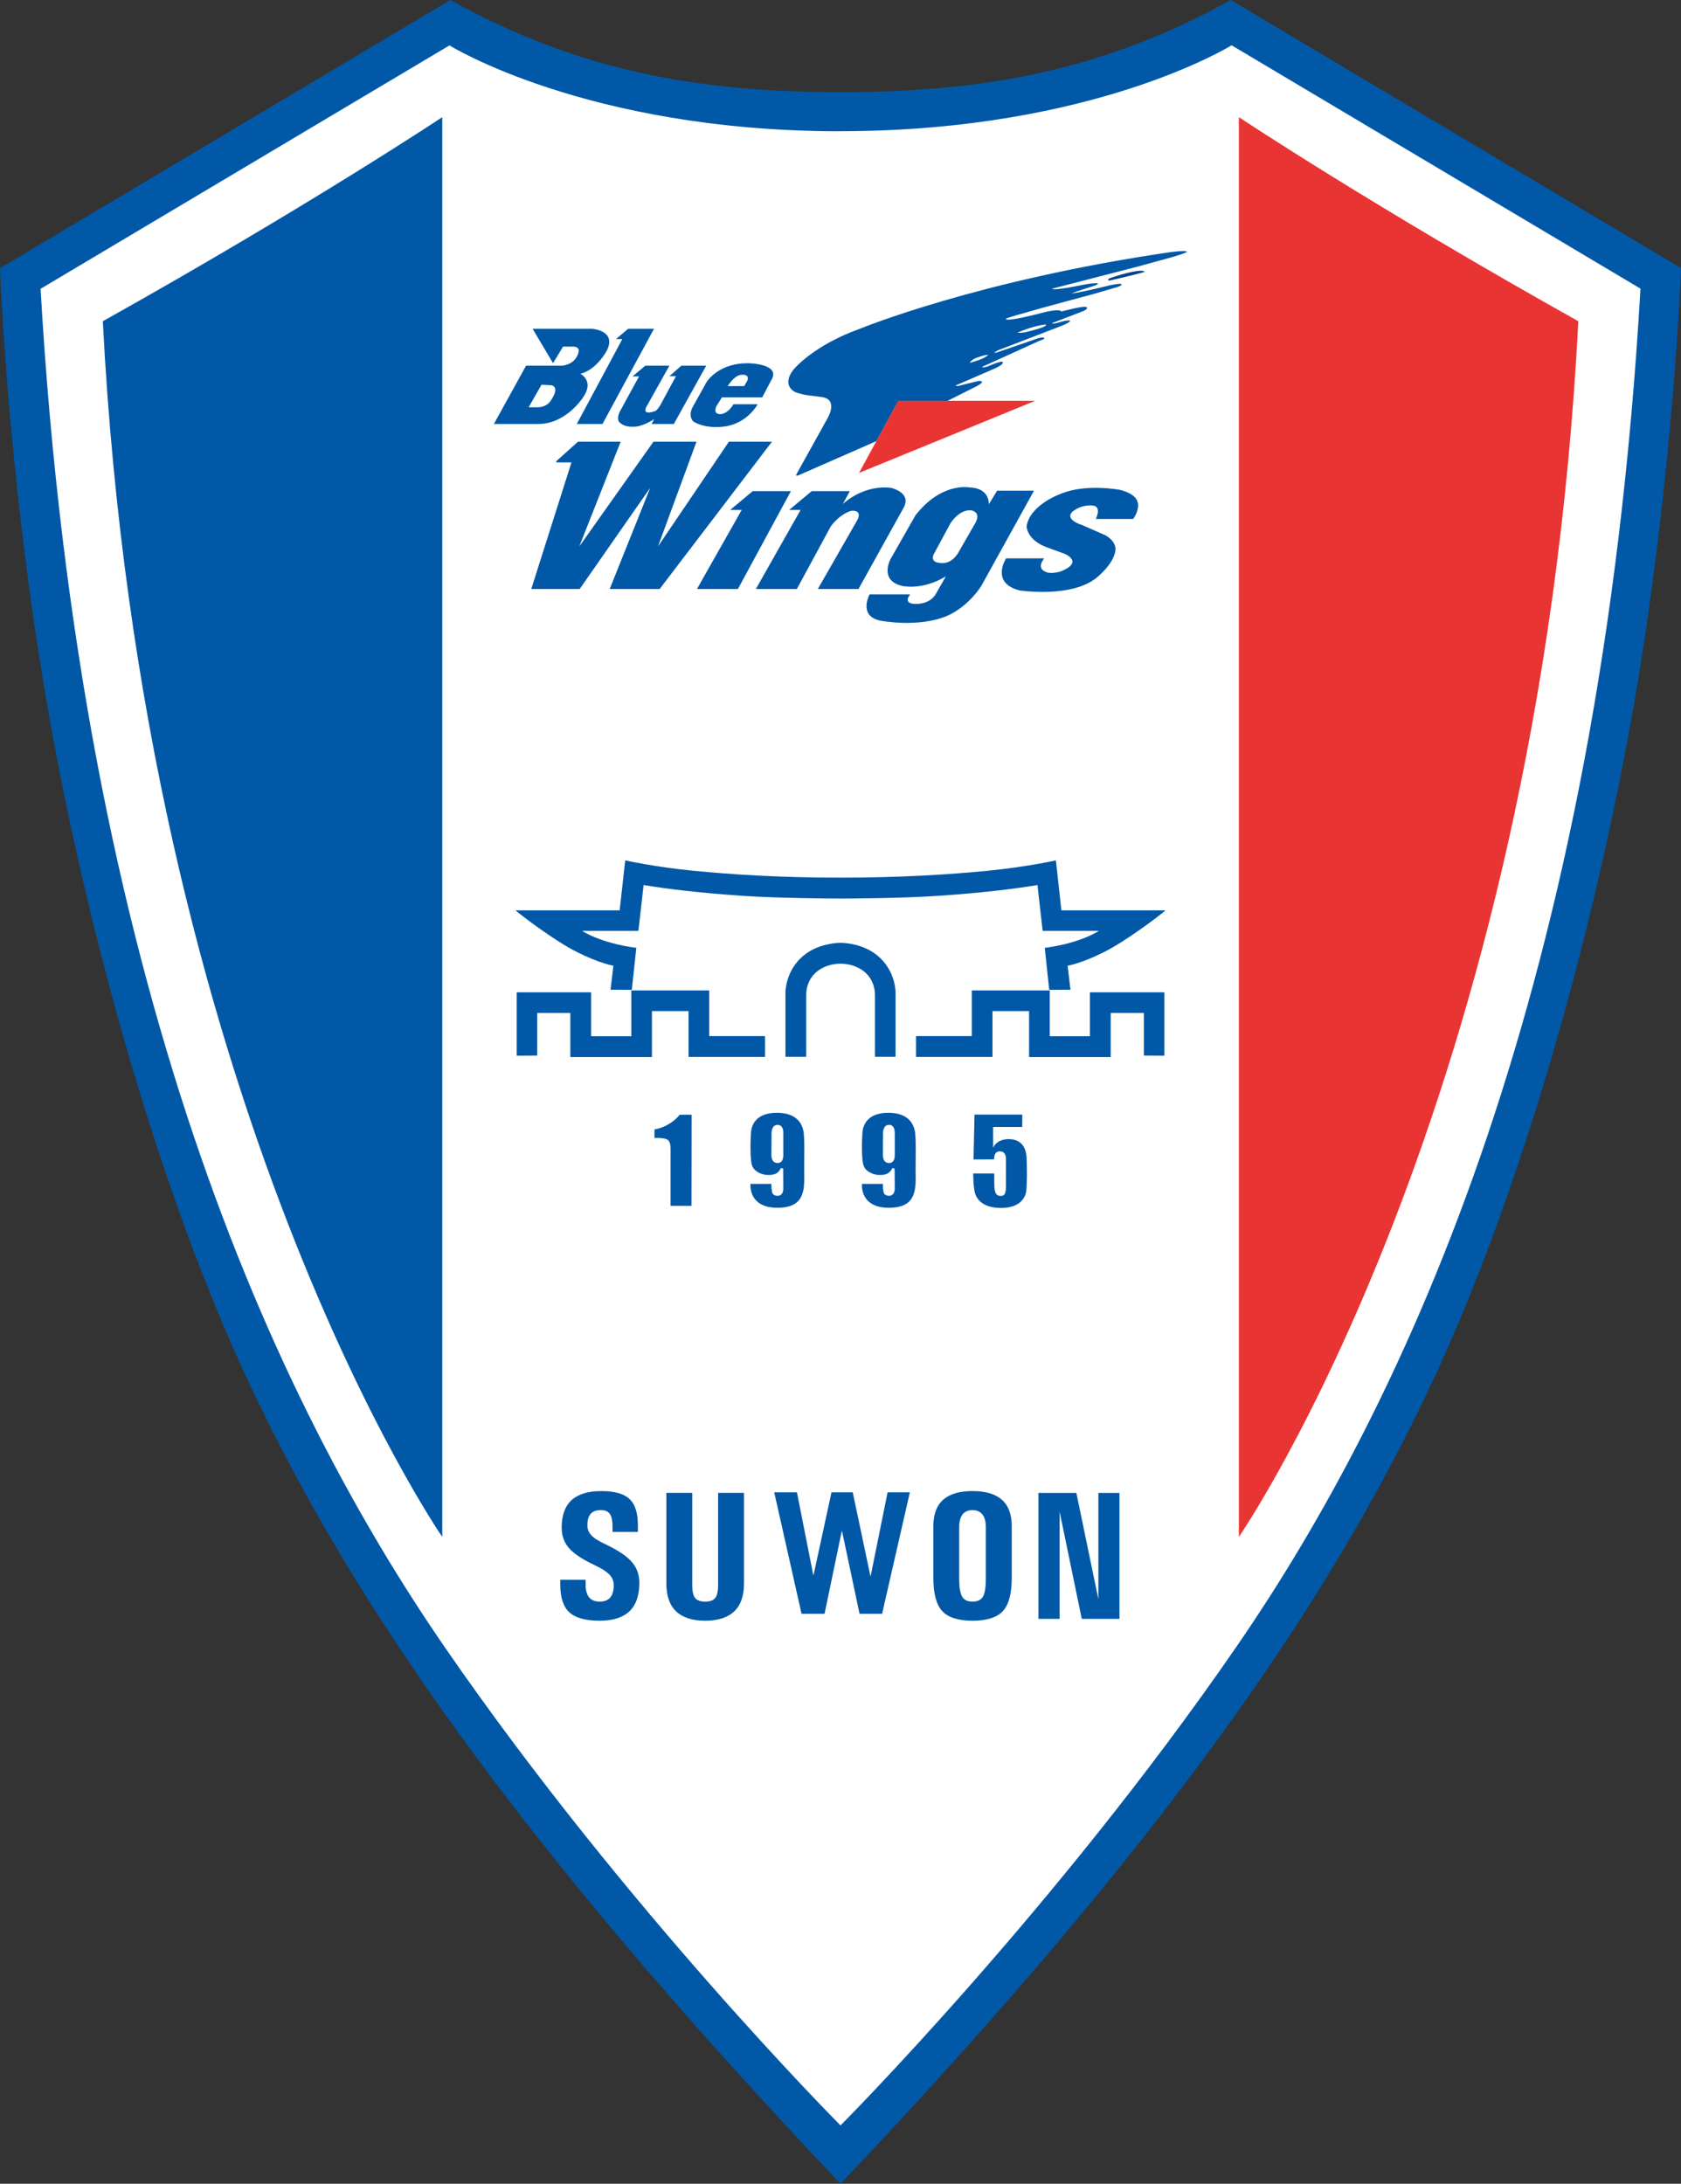
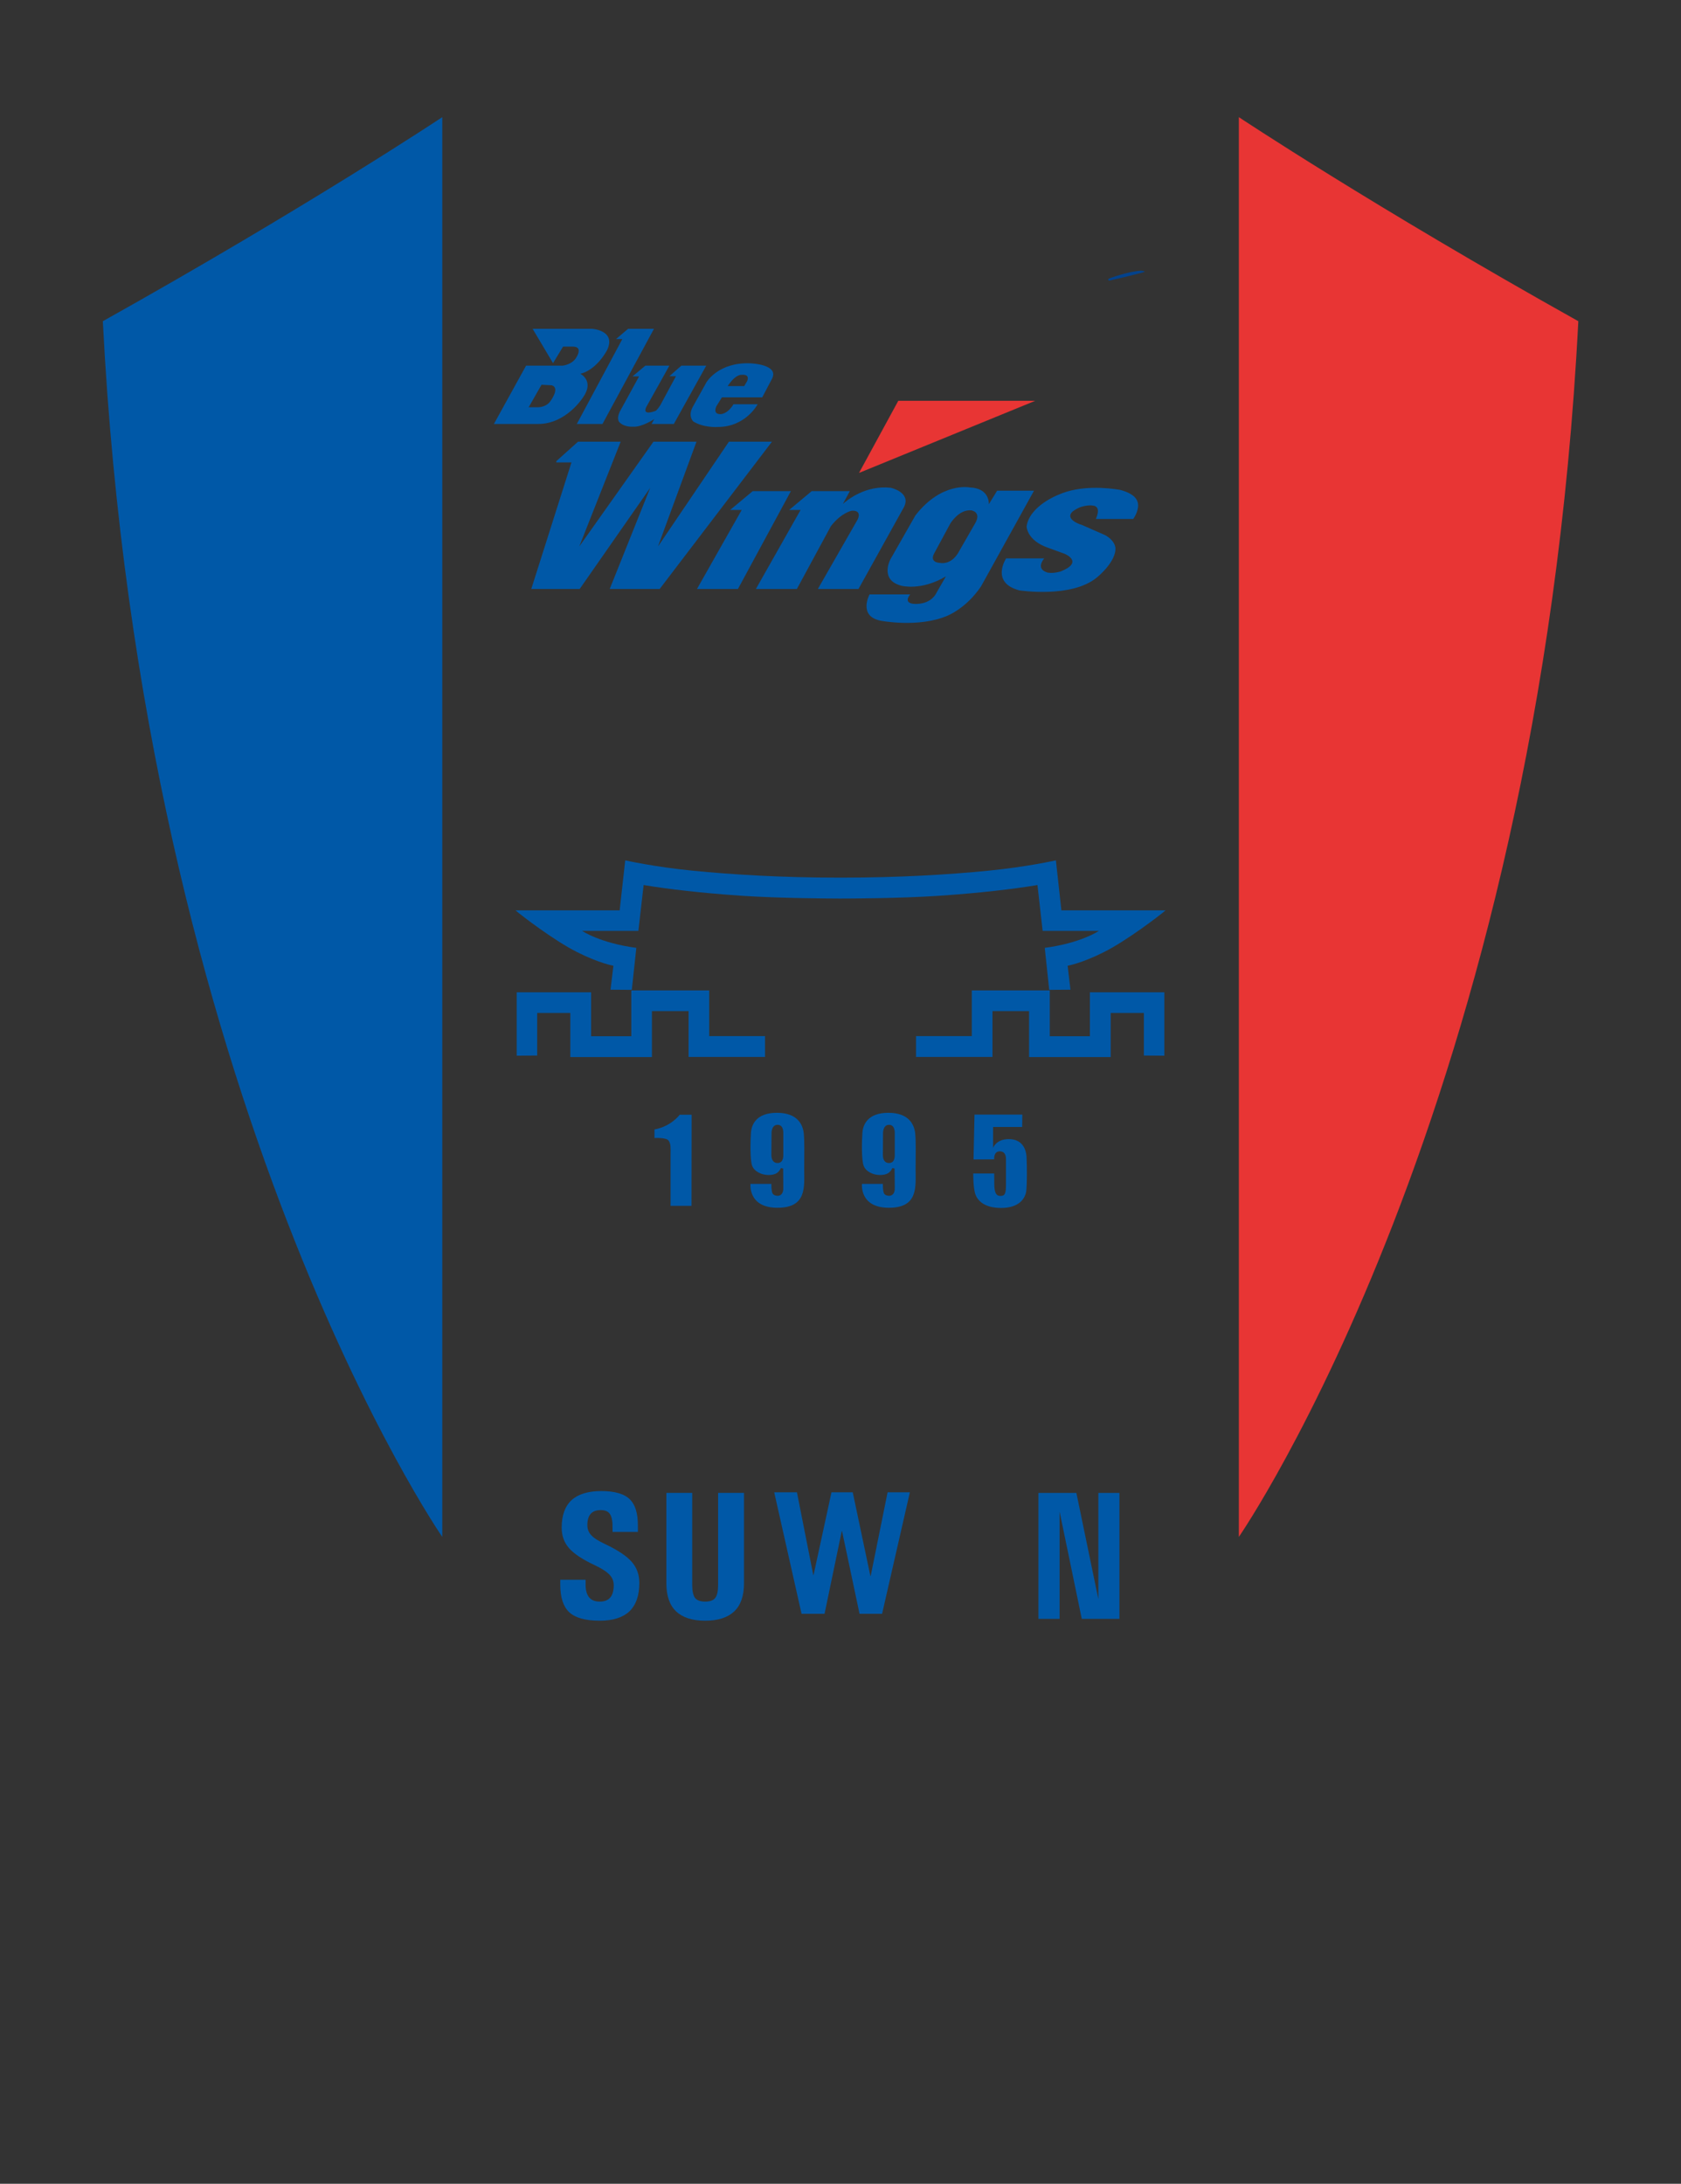
<svg xmlns="http://www.w3.org/2000/svg" version="1.1" id="Layer_1" x="0px" y="0px" width="277.45" height="360.425" viewBox="0 0 368.421 478.602" enable-background="new 0 0 368.421 478.602" xml:space="preserve">
  <rect x="0" y="0" width="368.421" height="478.602" fill="#333333" stroke="none" />
-   <path fill="#0058A7" d="M184.298,478.52c72.582-76.495,107.174-128.409,128.666-173.654   c21.521-45.253,37.729-105.953,45.836-154.563c8.088-48.607,9.621-91.556,9.621-91.556L269.75,0   c-28.6,15.883-55.146,20.145-85.146,20.192h-0.709C153.865,20.145,127.336,15.91,98.701,0L0,58.779c0,0,1.523,42.915,9.628,91.522   c8.097,48.61,24.268,109.31,45.793,154.563c21.498,45.244,56.135,97.16,128.711,173.646l0.072,0.092L184.298,478.52z" />
-   <path fill="#FFFFFF" d="M270.902,361.024c37.357-54.205,79.881-145.134,88.637-297.764L269.925,9.925   c0,0-30.059,18.738-85.367,18.827l-1.143,0.016C128.405,28.588,98.51,9.95,98.51,9.95L8.892,63.297   c8.78,152.622,51.303,243.563,88.629,297.767c39.627,57.513,86.695,104.75,86.695,104.75S231.164,418.72,270.902,361.024z" />
  <path fill="#0058A7" d="M96.931,25.676v311.158c0,0-65.621-94.91-74.395-266.435C67.467,45.267,96.931,25.676,96.931,25.676z" />
  <path fill="#E83534" d="M271.517,25.676v311.158c0,0,65.635-94.91,74.4-266.435C300.986,45.267,271.517,25.676,271.517,25.676z" />
  <g>
    <g>
      <polygon fill="#0058A7" points="113.243,231.371 113.243,217.479 129.554,217.479 129.554,227.103 138.364,227.103      138.364,217.061 155.434,217.061 155.434,227.074 167.666,227.074 167.666,231.644 150.916,231.644 150.916,221.589      142.88,221.589 142.88,231.671 124.999,231.671 124.999,222.007 117.731,222.007 117.731,231.334   " />
      <polygon fill="#0058A7" points="255.187,231.371 255.187,217.479 238.869,217.479 238.869,227.103 230.08,227.103 230.08,217.061      212.992,217.061 212.992,227.074 200.765,227.074 200.765,231.644 217.521,231.644 217.521,221.589 225.542,221.589      225.542,231.671 243.429,231.671 243.429,222.007 250.701,222.007 250.701,231.334   " />
-       <path fill="#0058A7" d="M184.396,211.208c3.523,0.064,7.367,2.206,7.367,7.001c0,4.451,0,13.403,0,13.403h4.516     c0,0,0-13.267,0-14.099c0-0.839-0.299-4.976-3.85-7.984c-3.121-2.658-7.127-2.867-8.033-2.895h-0.357     c-0.891,0.028-4.914,0.237-8.051,2.895c-3.533,3.009-3.843,7.146-3.843,7.984c0,0.832,0,14.099,0,14.099h4.536     c0,0,0-8.952,0-13.403c0-4.795,3.836-6.937,7.355-7.001H184.396z" />
      <path fill="#0058A7" d="M184.369,196.929c1.404,0,12.961-0.031,21.379-0.603c8.979-0.61,16.221-1.459,21.633-2.357l1.133,10.043     h12.328c0,0-3.879,2.667-11.865,3.724l0.977,9.203l4.66-0.033l-0.627-5.254c0,0,3.014-0.494,8-3.007     c4.973-2.501,12.143-7.981,13.467-9.128h-22.83l-1.207-10.958c0,0-6.404,1.449-14.924,2.277     c-8.477,0.835-19.324,1.513-32.012,1.513h-0.574c-12.658,0-23.521-0.678-31.97-1.513c-8.521-0.828-14.908-2.277-14.908-2.277     l-1.221,10.958h-22.831c1.328,1.147,8.484,6.627,13.46,9.128c4.983,2.514,8.001,3.007,8.001,3.007l-0.632,5.254l4.665,0.033     l0.989-9.203c-7.99-1.057-11.88-3.724-11.88-3.724h12.333l1.148-10.043c5.404,0.898,12.632,1.747,21.609,2.357     c8.104,0.544,19.082,0.594,21.186,0.603H184.369z" />
    </g>
    <g>
      <path fill="#0058A7" d="M151.582,244.303h-2.611c0,0-1.807,2.531-5.532,3.238v1.871c0,0,2.479-0.156,3.075,0.543     c0.572,0.709,0.455,1.934,0.455,2.896c0,0.952,0,11.433,0,11.433h4.586L151.582,244.303z" />
      <path fill="#0058A7" d="M176.164,248.458c-0.188-1.997-1.383-4.573-5.896-4.573c-4.532,0-5.563,2.6-5.686,4.396     c-0.119,1.776-0.219,5.921,0.262,7.21c0.504,1.307,2.129,2.029,3.572,2.029c1.45,0,2.215-0.432,2.738-1.53l0.491,0.114     c0,0,0.03,2.526,0.03,4.314c0,1.779-1.262,1.662-1.262,1.662s-0.855,0-1.115-0.563c-0.239-0.555-0.239-1.599-0.239-2.05h-4.579     c0,0-0.577,5.234,5.904,5.234c6.486,0,5.869-4.604,5.869-8.375C176.255,252.551,176.347,250.459,176.164,248.458z      M171.677,253.158c0,0.898-0.276,1.734-1.262,1.734c-0.979,0-1.355-0.809-1.355-1.797c0-0.979,0.035-4.701,0.035-4.701     s-0.068-1.874,1.32-1.874c1.021,0,1.262,0.926,1.262,1.837V253.158z" />
      <path fill="#0058A7" d="M200.587,248.458c-0.195-1.997-1.387-4.573-5.896-4.573c-4.516,0-5.559,2.6-5.682,4.396     c-0.131,1.776-0.223,5.921,0.277,7.21c0.479,1.307,2.119,2.029,3.557,2.029c1.447,0,2.219-0.432,2.74-1.53l0.479,0.114     c0,0,0.043,2.526,0.043,4.314c0,1.779-1.268,1.662-1.268,1.662s-0.854,0-1.102-0.563c-0.24-0.555-0.24-1.599-0.24-2.05h-4.582     c0,0-0.582,5.234,5.9,5.234c6.48,0,5.857-4.604,5.857-8.375C200.673,252.551,200.769,250.459,200.587,248.458z M196.105,253.158     c0,0.898-0.27,1.734-1.266,1.734c-0.988,0-1.342-0.809-1.342-1.797c0-0.979,0.031-4.701,0.031-4.701s-0.064-1.874,1.311-1.874     c1.012,0,1.266,0.926,1.266,1.837V253.158z" />
      <path fill="#0058A7" d="M224.062,244.275H213.58l-0.215,9.836l4.527-0.027c0,0-0.164-1.752,1.223-1.752s1.361,1.381,1.361,1.779     c0,0.408,0,3.539,0,5.536c0,1.991-0.252,2.458-1.209,2.458c-0.947,0-1.352-0.707-1.352-2.703c0-2.006-0.023-2.215-0.023-2.215     h-4.59c0,0-0.02,2.759,0.379,4.256c0.4,1.523,1.875,3.298,5.74,3.298c3.879,0,5.318-2.028,5.514-3.838     c0.172-1.813,0.148-5.091,0.055-7.218c-0.1-2.115-1.121-4.033-3.91-4.033c-2.791,0-3.432,1.936-3.432,1.936v-4.6h6.379     L224.062,244.275z" />
    </g>
  </g>
  <g>
    <path fill="#03428C" d="M243.15,61.497c0,0,6.059-1.37,7.768-1.933c-0.152-0.168-0.775-0.231-0.775-0.231    c-2.742,0.088-6.99,1.681-6.99,1.681C242.511,61.368,243.15,61.497,243.15,61.497z" />
    <path fill="#0058A7" d="M129.794,72.066h-13.059l4.471,7.527l2.2-3.628h2.159c2.346,0,0.73,2.405,0.73,2.405    c-0.912,1.551-2.966,1.767-2.966,1.767h-8.031l-7.048,12.781h9.738c6.08,0,9.754-5.764,9.754-5.764    c2.624-3.68-0.54-5.225-0.54-5.225c3.739-0.971,5.867-5.229,5.867-5.229C135.09,72.408,129.794,72.066,129.794,72.066z     M120.575,87.996c-1.034,1.377-2.8,1.259-2.8,1.259h-1.91l2.818-4.932l2.231,0.114C122.867,85.02,120.575,87.996,120.575,87.996z" />
    <polygon fill="#0058A7" points="137.652,72.066 143.328,72.066 132.046,92.919 126.419,92.919 136.396,74.308 135.014,74.308  " />
    <path fill="#0058A7" d="M140.067,82.488h-1.434l2.804-2.35h5.271l-4.869,8.716c0,0-1.661,2.453,1.838,1.202    c0,0,0.396-0.217,1.012-1.202l3.458-6.411h-1.438l2.623-2.305h5.453l-7.104,12.781h-4.875l0.58-1.068c0,0-2.75,1.831-4.704,1.663    c0,0-1.873,0.168-2.981-1.033c0,0-0.611-0.693,0.119-2.234L140.067,82.488z" />
    <path fill="#0058A7" d="M164.544,79.634c-7.057-0.338-9.694,4.117-9.694,4.117l-2.968,5.338c-1.198,2.113,0.054,3.276,0.054,3.276    c2.348,1.439,5.276,1.212,5.276,1.212c6.234,0.047,8.838-4.981,8.838-4.981h-5.293c-1.375,2.268-2.873,2.168-2.873,2.168    c-1.773,0-0.867-1.738-0.867-1.738l1.208-1.944h8.833l2.173-4.127C170.744,79.859,164.544,79.634,164.544,79.634z M163.733,83.547    l-0.63,1.068h-3.612c1.675-2.57,2.935-2.461,2.935-2.461C164.591,81.93,163.733,83.547,163.733,83.547z" />
    <polygon fill="#0058A7" points="125.247,101.337 121.928,101.337 121.928,101.07 126.687,96.798 136.032,96.798 126.957,119.769     143.22,96.798 152.649,96.798 144.205,119.769 159.757,96.798 169.191,96.798 144.575,129.089 133.625,129.089 142.507,106.907     127.044,129.089 116.437,129.089  " />
    <polygon fill="#0058A7" points="162.557,111.763 160.026,111.763 164.968,107.642 173.337,107.642 161.728,129.089 152.75,129.089      " />
    <path fill="#0058A7" d="M195.244,106.907c-5.459-0.615-9.471,2.593-10.514,3.543l1.523-2.809H177.9l-4.945,4.121h2.51    l-9.803,17.327h8.98l7.455-13.759c2.27-2.962,4.537-3.386,4.537-3.386c2.424-0.181,1.344,1.891,1.344,1.891l-8.734,15.254h8.906    l9.98-17.974C199.74,107.892,195.244,106.907,195.244,106.907z" />
    <path fill="#0058A7" d="M218.533,107.544l-1.813,2.97c0,0,0.279-3.528-4.191-3.682c0,0-6.152-1.276-11.896,6.121l-5.469,9.6    c0,0-2.512,4.587,2.434,5.828c0,0,4.313,1.162,9.711-2.06l-2.162,3.771c0,0-0.91,2.055-3.969,2.255c0,0-3.58,0.356-1.701-2.075    h-8.896c0,0-2.6,4.764,2.436,5.766c0,0,8.361,1.622,14.637-1.1c0,0,4.131-1.606,7.369-6.447l11.598-20.947H218.533z     M213.855,114.453l-3.773,6.572c0,0-1.412,2.856-4.221,2.328c0,0-2.246-0.093-1.076-2.149l3.498-6.475c0,0,1.885-3.146,4.58-2.874    C212.861,111.855,215.021,112.123,213.855,114.453z" />
    <path fill="#0058A7" d="M248.365,113.738c0,0,1.119-1.497,1.074-3.095h-0.014c-0.004-0.192-0.021-0.355-0.063-0.528    c-0.004-0.013-0.023-0.018-0.023-0.029c-0.402-1.605-2.441-2.353-3.896-2.733c-2.689-0.445-8.721-1.071-13.512,1.098    c0,0-6.299,2.405-6.932,6.911c0,0,0,3.044,4.662,4.675l3.707,1.353c0,0,4.293,1.772-0.898,3.85c0,0-1.547,0.487-2.74,0.265v0.016    c-0.051,0-0.076-0.02-0.131-0.029c-0.055-0.014-0.082-0.045-0.146-0.052c-2.336-0.771-0.957-2.618-0.594-3.069h-8.348    c0,0-3.512,5.313,2.883,7.016c0,0,11.5,1.8,17.057-2.867c0,0,4.34-3.491,3.998-6.592c-0.244-1.259-1.33-2.139-2.211-2.63    l-5.01-2.202c0,0-4.035-1.165-2.168-2.97c0,0,1.074-0.905,2.449-1.187c0.5-0.106,1.326-0.265,2.033-0.129    c0.078,0,0.178,0.038,0.264,0.048h0.014c0.686,0.179,1.223,0.871,0.363,2.883h8.182V113.738z" />
-     <path fill="#0058A7" d="M260.162,55.188c-0.16-0.399-3.652,0.073-3.652,0.073c-42.129,6.152-67.74,16.674-67.74,16.674    c-10.9,3.866-15.014,9.256-15.014,9.256c-2.474,3.414,0.494,4.718,0.494,4.718c0.834,0.372,2.324,0.654,2.324,0.654l3.568,0.465    c3.621,0.511,1.324,4.464,1.324,4.464l-6.91,12.446c-0.338,0.624,0.672,0.131,0.672,0.131l16.857-7.398l4.795-8.777l10.59,0.057    l6.637-3.335c0.846-0.433,1.121-0.816,1.121-0.816c0-0.447-0.889-0.286-0.889-0.286l-3.463,0.858    c-1.379,0.439-1.424,0.11-1.424,0.11l8.57-3.722c2.271-1.026,1.715-1.429,1.715-1.429c-0.26-0.339-3.043,0.889-3.043,0.889    c-1.35,0.516-1.447,0.184-1.447,0.184l12.25-5.57c1.66-0.642,1.396-0.603,1.396-0.603c0-0.545-1.441-0.072-1.441-0.072    l-8.748,3.011c-1.67,0.534,0-0.386,0-0.386l13.938-5.363c2.102-0.869,1.883-1.102,1.883-1.102    c-0.219-0.379-2.777,0.438-2.777,0.438c-1.393,0.376-1.115,0.041-1.115,0.041l6.457-2.496c1.455-0.494,1.107-0.939,1.107-0.939    c-0.168-0.558-5.596,0.909-5.596,0.909c-0.174-0.622-2.904-0.02-2.904-0.02h-0.066c-10.195,2.683-9.131,1.581-9.131,1.581    c0.723-0.426,11.861-3.453,18.922-5.326l5.316-1.549c1.232-0.365,1.061-0.647,1.061-0.647c-0.104-0.268-1.631,0.045-1.631,0.045    l-0.758,0.134c-7.229,1.779-8.625,1.833-8.625,1.833c0.9-0.386,4.084-1.391,5.248-1.76c0.676-0.303,0.611-0.414,0.611-0.414    c-0.063-0.215-2.008,0.046-2.008,0.046l-0.924,0.161c-3.406,0.706-5.201,0.965-6.16,1.003l-0.689,0.122l0.383-0.122    c-0.637,0.02-0.699-0.078-0.699-0.078l18.762-4.846l7.906-2.17C260.384,55.291,260.162,55.188,260.162,55.188z M212.548,79.527    c0,0,0.221-0.721,1.875-1.252c0,0,1.211-0.46,2.137-0.521C216.56,77.753,216.232,78.523,212.548,79.527z M229.222,71.132    c0,0,0.758,0.358-3.271,1.373c-0.516,0.154-0.951,0.229-1.291,0.315c-0.084,0.014-0.111,0.029-0.158,0.048    c0,0-0.146,0.022-0.355,0.022c-0.844,0.123-1.156,0.018-1.156,0.018c2.096-0.914,3.771-1.354,4.846-1.576    C228.361,71.209,228.859,71.132,229.222,71.132z" />
    <polygon fill="#E83534" points="196.876,87.84 188.271,103.647 226.89,87.84  " />
  </g>
  <g>
    <path fill="#0058A7" d="M134.25,335.749v-0.813c0.031-1.457-0.159-2.486-0.553-3.082c-0.382-0.612-1.071-0.896-2.056-0.896    c-0.967,0-1.697,0.268-2.18,0.825c-0.488,0.541-0.729,1.375-0.729,2.495c0,0.844,0.276,1.57,0.853,2.183    c0.57,0.627,1.555,1.252,2.972,1.915c2.794,1.328,4.764,2.628,5.876,3.895c1.119,1.261,1.688,2.816,1.688,4.654    c0,2.749-0.717,4.817-2.161,6.211c-1.44,1.364-3.609,2.064-6.515,2.064c-3.144,0-5.376-0.631-6.691-1.86    c-1.312-1.235-1.959-3.249-1.959-6.049v-0.249v-0.816h5.552v0.816c-0.035,1.333,0.217,2.323,0.731,2.995    c0.517,0.647,1.289,0.979,2.363,0.979c1.021,0,1.782-0.285,2.305-0.895c0.504-0.596,0.763-1.497,0.763-2.689    c0-0.918-0.322-1.688-0.936-2.324c-0.615-0.652-1.691-1.353-3.226-2.077c-2.686-1.253-4.564-2.515-5.631-3.729    c-1.062-1.216-1.614-2.703-1.614-4.51c0-2.677,0.73-4.684,2.164-6.018c1.456-1.314,3.62-1.986,6.523-1.986    c2.968,0,5.087,0.615,6.317,1.869c1.138,1.171,1.701,3.048,1.695,5.662l0.006,0.617v0.813H134.25z" />
    <path fill="#0058A7" d="M163.058,347.033c0,2.726-0.715,4.764-2.129,6.116c-1.426,1.351-3.54,2.051-6.381,2.051    c-2.836,0-4.959-0.7-6.373-2.051c-1.412-1.354-2.129-3.392-2.129-6.116v-19.841h2.84h2.826v20.17c0,1.35,0.211,2.312,0.623,2.851    c0.414,0.536,1.162,0.804,2.213,0.804c1.063,0,1.803-0.268,2.207-0.804c0.42-0.539,0.633-1.501,0.633-2.851v-20.17h2.834h2.836    V347.033z" />
-     <path fill="#0058A7" d="M206.492,353.08c-1.285-1.411-1.932-3.824-1.932-7.263v-11.35c0-2.563,0.709-4.486,2.141-5.767    c1.424-1.275,3.568-1.914,6.438-1.914c2.863,0,5.016,0.639,6.451,1.914c1.436,1.278,2.152,3.204,2.152,5.767v11.35    c0,3.438-0.643,5.852-1.939,7.263c-1.287,1.411-3.51,2.12-6.664,2.12C210.003,355.2,207.783,354.491,206.492,353.08z     M215.429,349.937c0.422-0.734,0.635-2.023,0.635-3.893v-11.338c0-1.227-0.254-2.156-0.748-2.795    c-0.494-0.622-1.229-0.953-2.178-0.953c-0.967,0-1.688,0.331-2.178,0.953c-0.49,0.639-0.734,1.568-0.734,2.795v11.338    c0,1.868,0.221,3.157,0.645,3.893c0.426,0.727,1.188,1.08,2.268,1.08C214.236,351.017,214.998,350.662,215.429,349.937z" />
    <path fill="#0058A7" d="M232.23,354.792h-2.301h-2.336v-27.6h4.156h4.156l4.822,23.287v-23.287h2.305h2.314v27.6h-4.117h-4.141    l-4.859-23.503V354.792L232.23,354.792z" />
  </g>
  <g>
    <path fill="#0058A7" d="M193.326,353.683h-4.943l-3.834-18.121h-0.063l-3.771,18.121h-5.041l-5.99-26.623h4.977l3.582,18.121h0.064    l3.928-18.121h4.658l3.867,18.346h0.064l3.707-18.346h4.881L193.326,353.683z" />
  </g>
</svg>